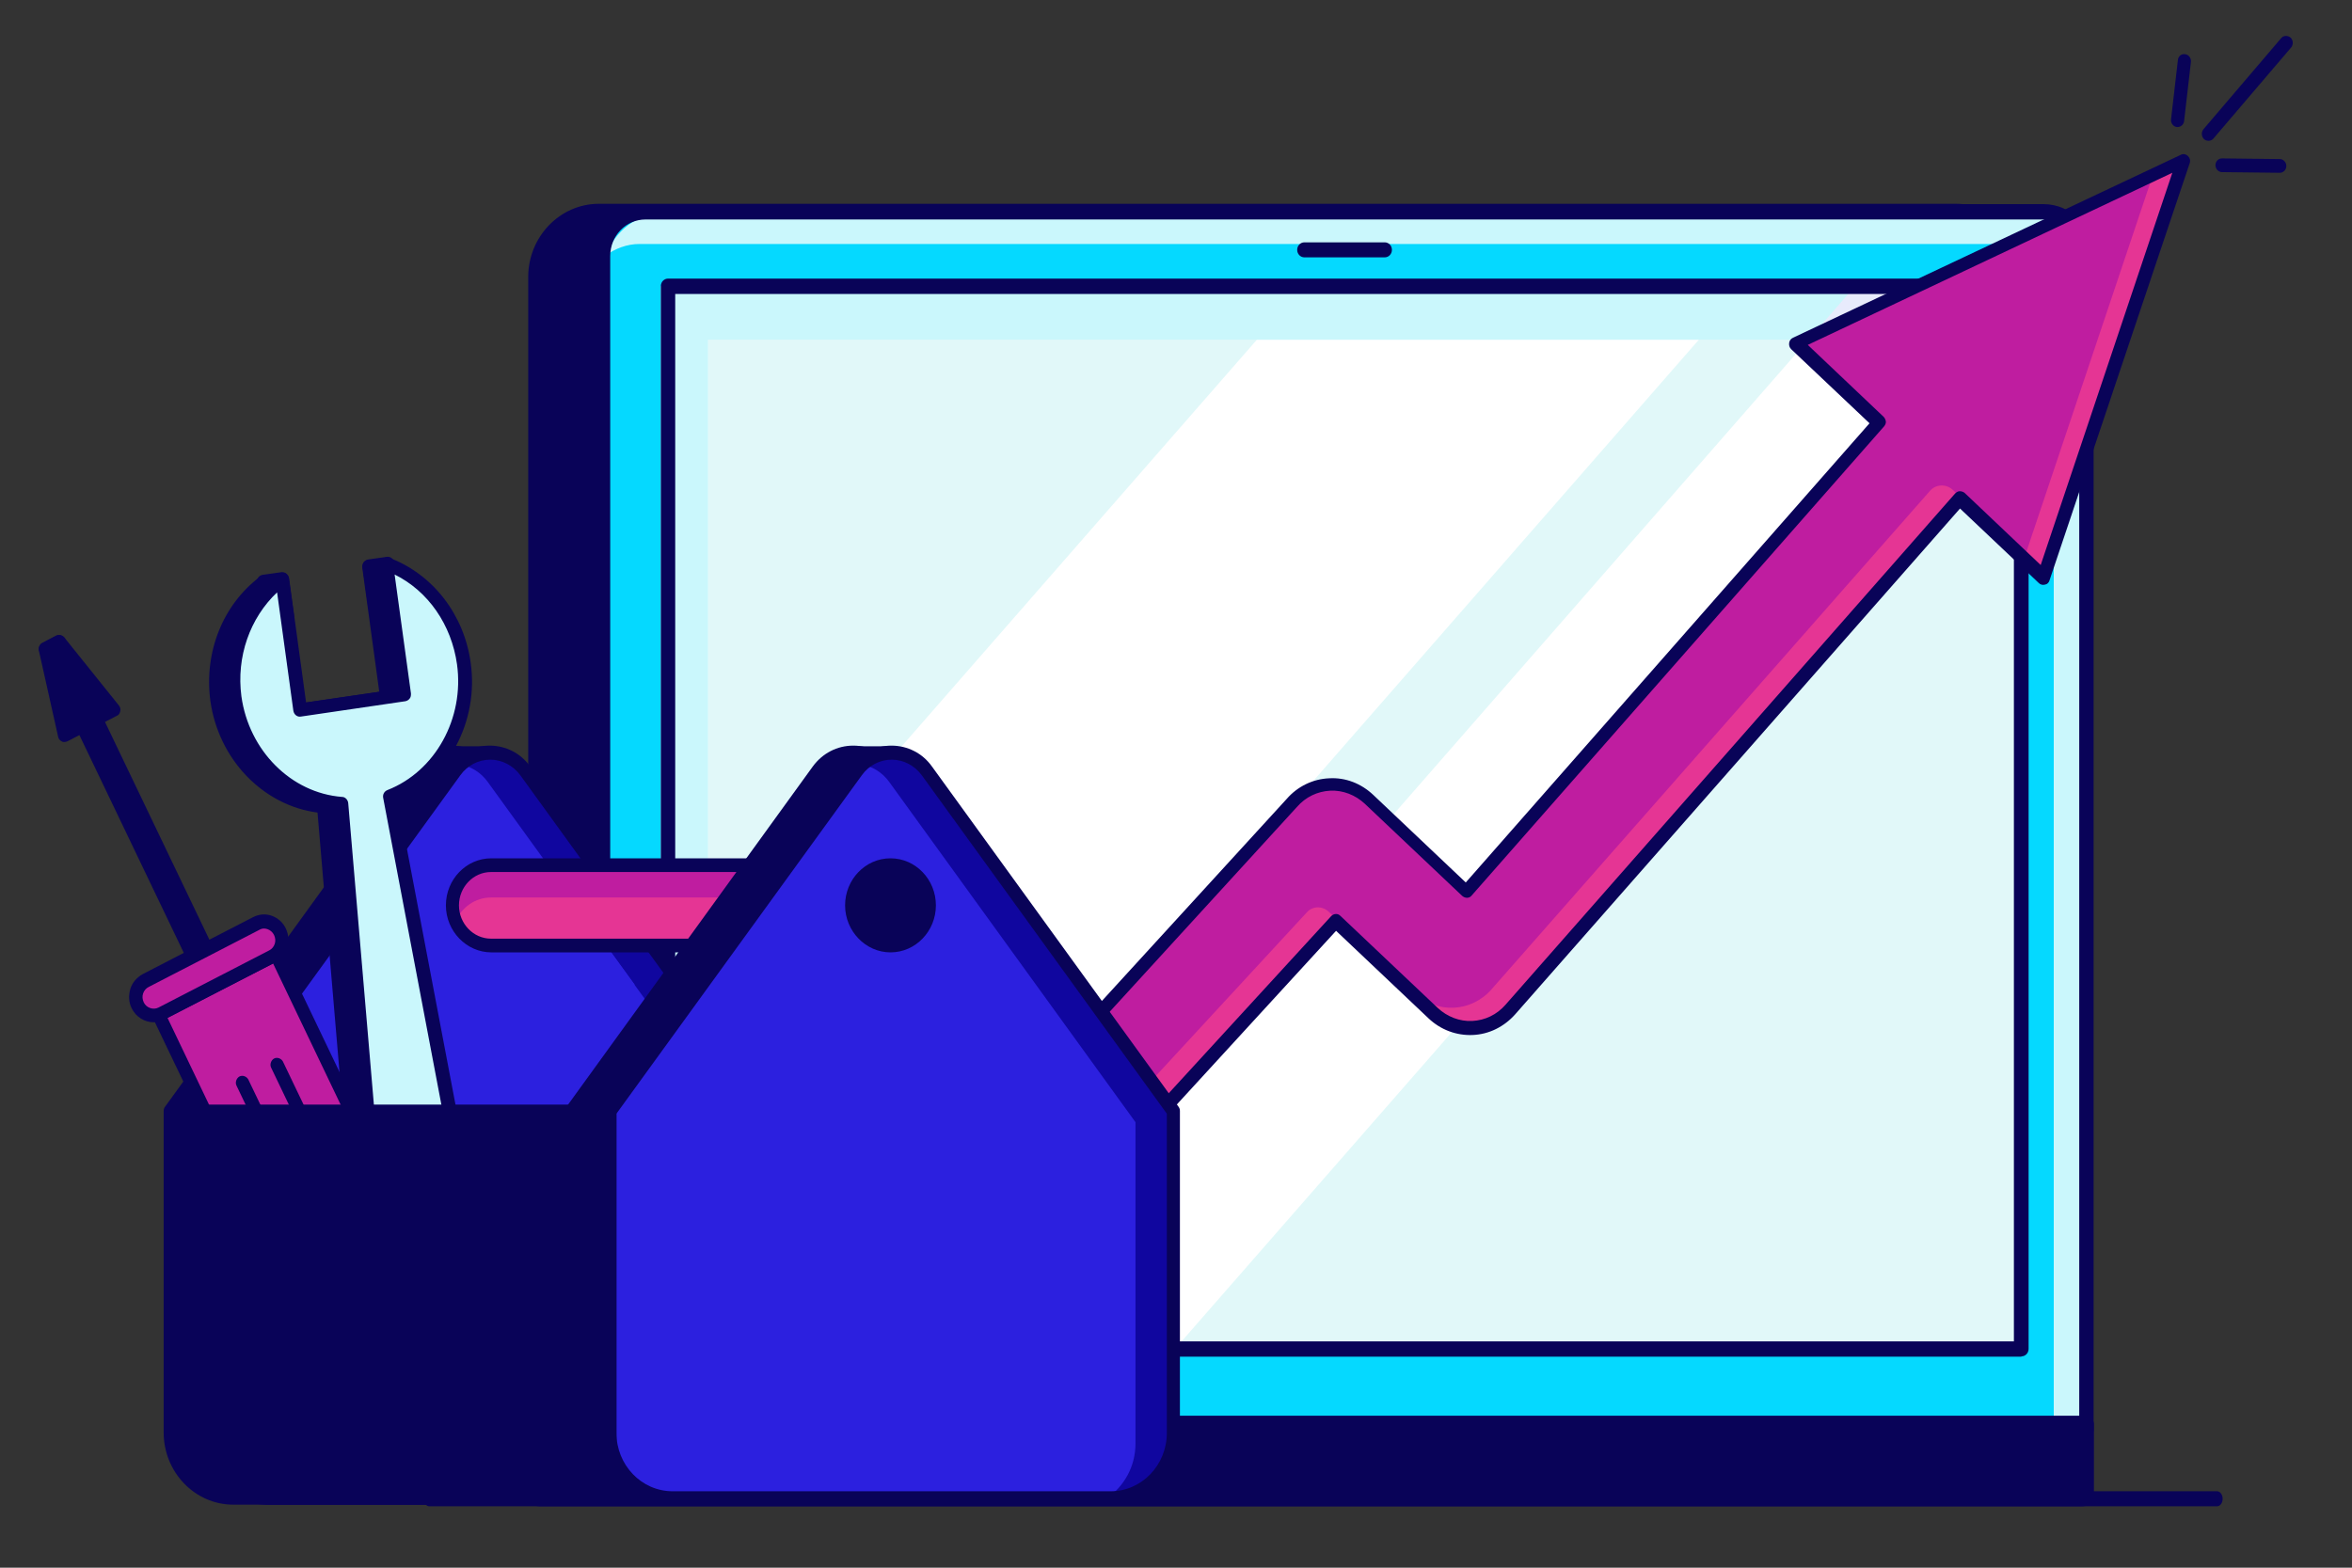
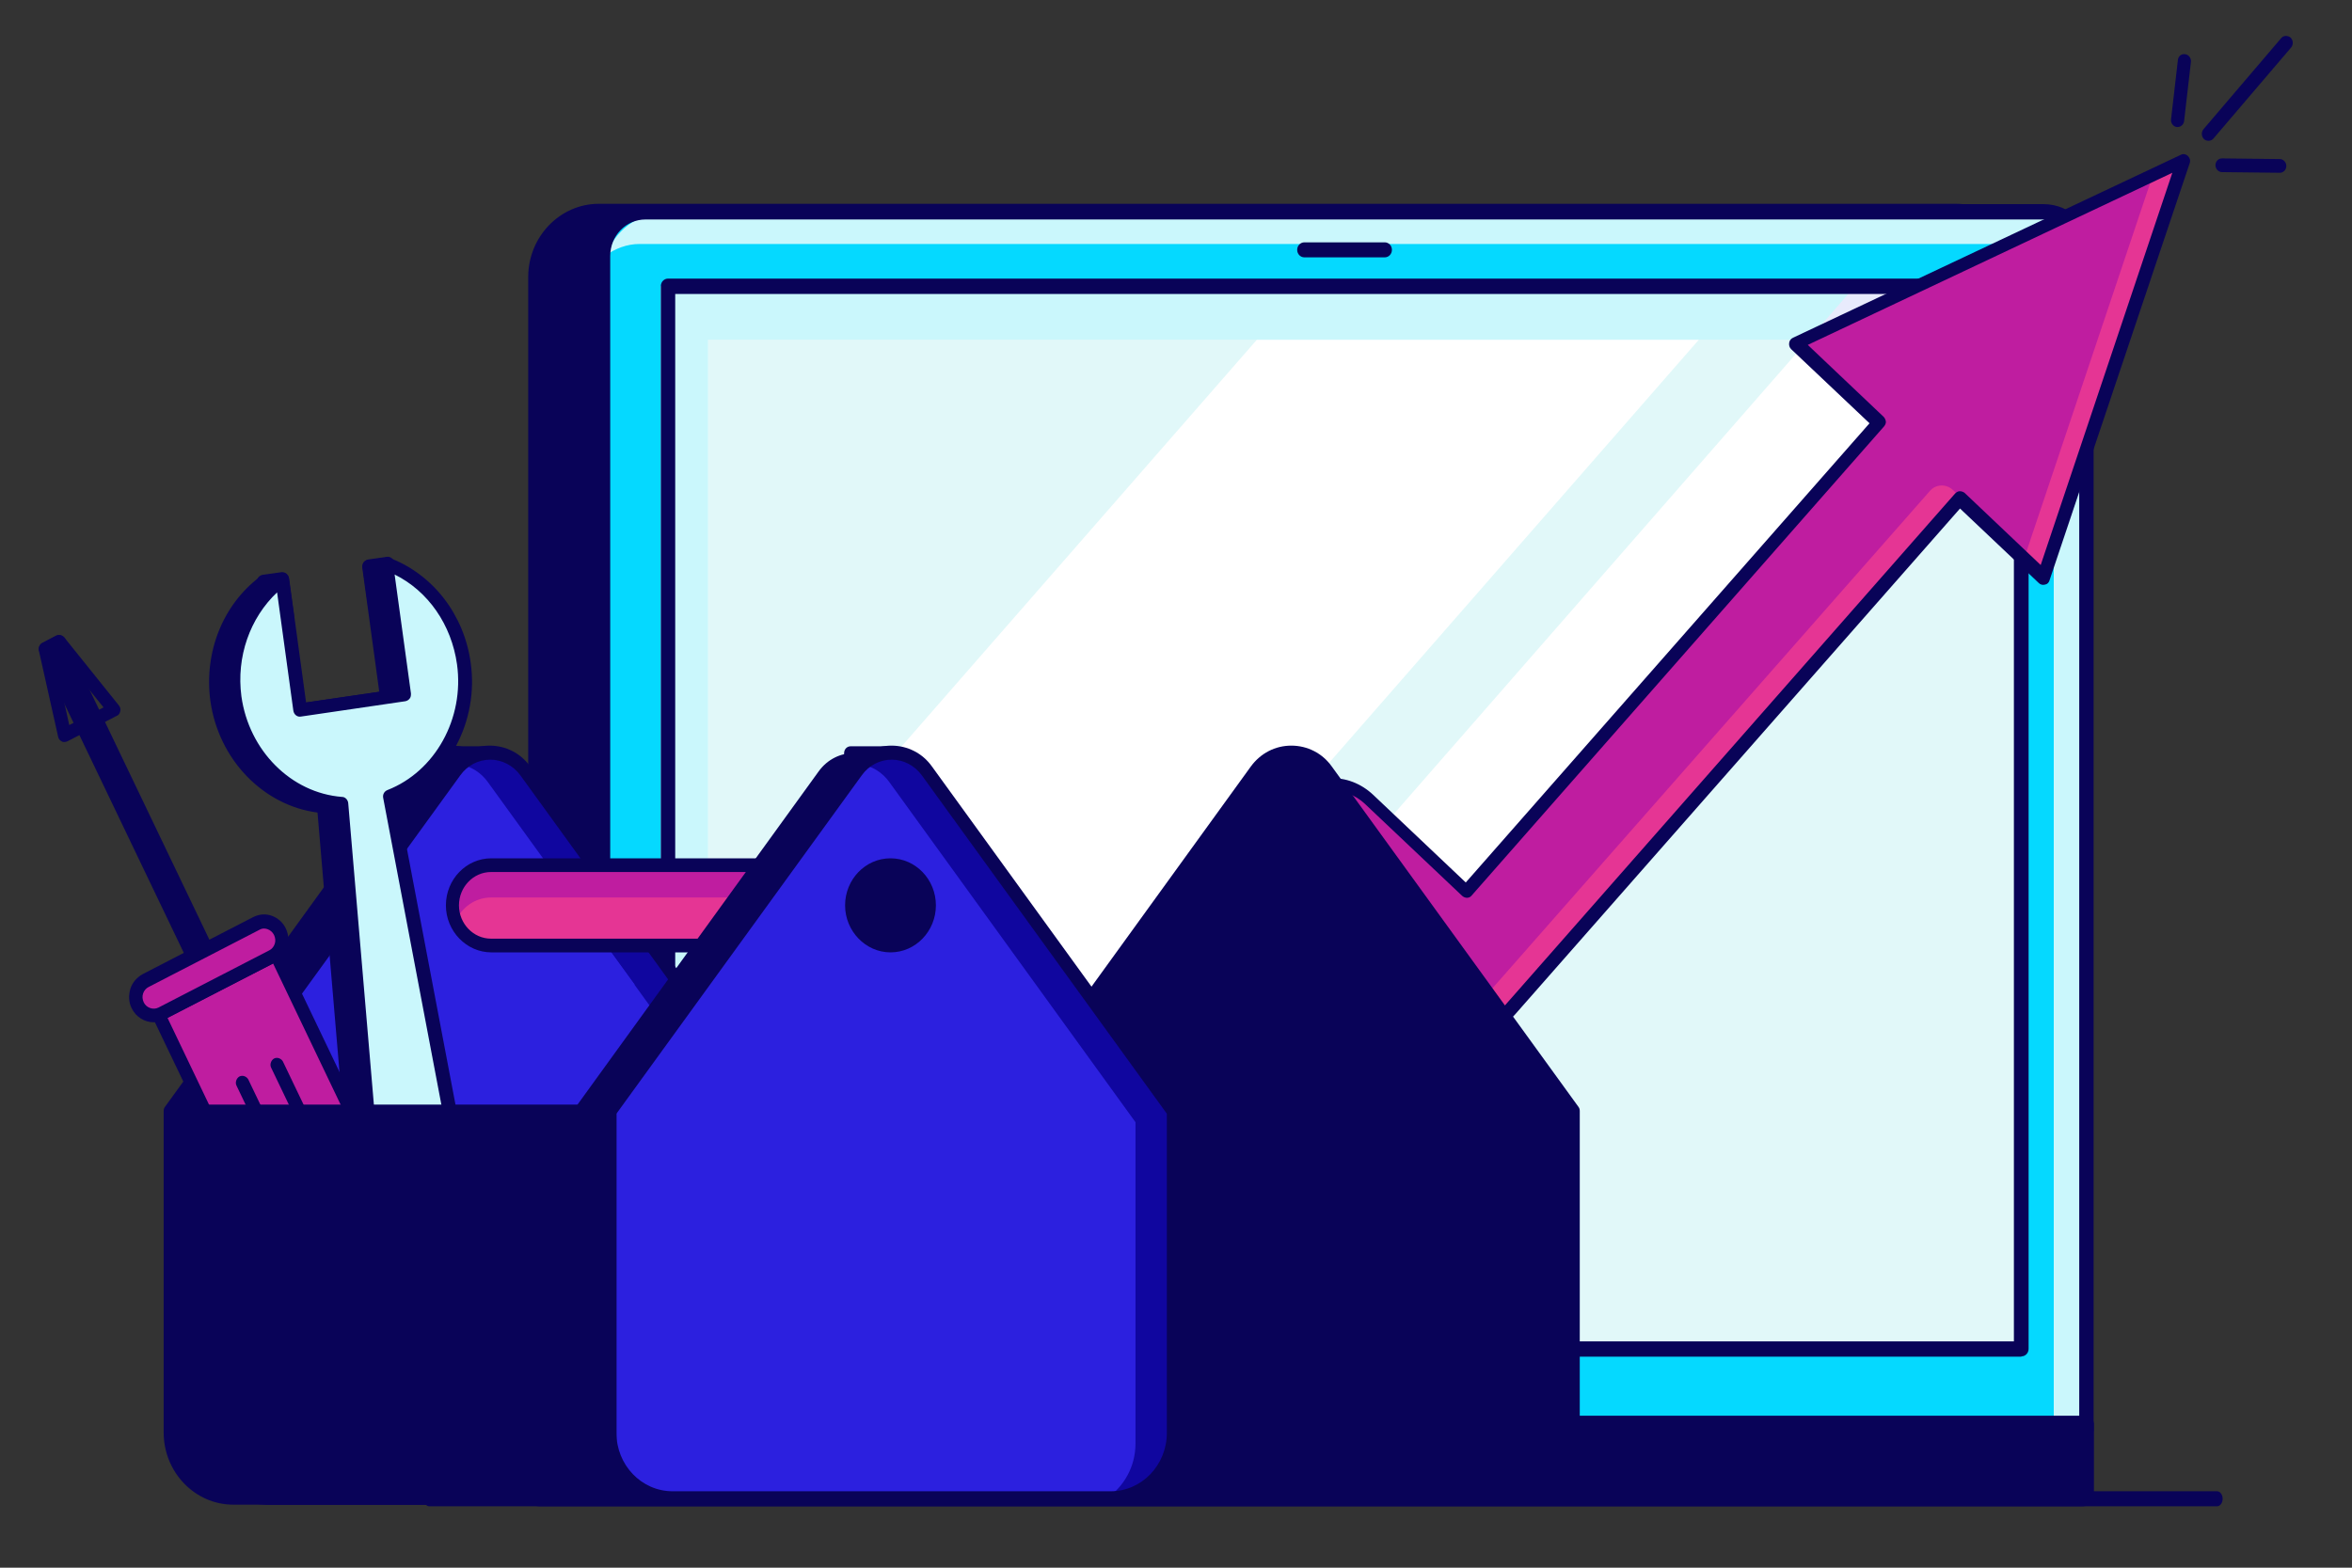
<svg xmlns="http://www.w3.org/2000/svg" id="Layer_1" data-name="Layer 1" version="1.1" viewBox="0 0 720 480">
  <rect x="0" y="0" width="720" height="480" fill="#333333" stroke="none" />
  <defs>
    <style>
      .cls-1 {
        fill: #090358;
      }

      .cls-1, .cls-2, .cls-3, .cls-4, .cls-5, .cls-6, .cls-7, .cls-8, .cls-9, .cls-10, .cls-11 {
        stroke-width: 0px;
      }

      .cls-2 {
        fill: #e8ebfc;
      }

      .cls-3 {
        fill: #bf1da0;
      }

      .cls-4 {
        fill: #caf7fc;
      }

      .cls-5 {
        fill: #e1f8f9;
      }

      .cls-6 {
        fill: #05d9ff;
      }

      .cls-7 {
        fill: #e53594;
      }

      .cls-8 {
        fill: #6c82ef;
      }

      .cls-9 {
        fill: #2c20df;
      }

      .cls-10 {
        fill: #10069f;
      }

      .cls-11 {
        fill: #fff;
      }
    </style>
  </defs>
  <g>
    <path class="cls-1" d="M608.5,435.9H173.4c-5.3,0-9.6-4.4-9.6-9.9V86.4c0-11.9,9.3-21.6,20.8-21.6h412.6c11.5,0,20.8,9.7,20.8,21.6v339.6c0,5.5-4.3,9.9-9.5,9.9Z" />
    <path class="cls-1" d="M618,438.2H163.9c-1.2,0-2.2-1-2.2-2.3V84.8c0-12.3,9.7-22.4,21.6-22.4h415.5c11.9,0,21.6,10,21.6,22.4v351c0,1.3-1,2.3-2.3,2.3ZM166.1,433.5h449.7V84.8c0-9.8-7.6-17.7-17.1-17.7H183.2c-9.4,0-17.1,7.9-17.1,17.7v348.7Z" />
  </g>
  <path class="cls-6" d="M638.7,435.9H184.5V78c0-7.3,5.7-13.2,12.7-13.2h428.7c7,0,12.7,5.9,12.7,13.2v357.9h0Z" />
  <path class="cls-4" d="M618.4,65.3H202.9c-7.8,0-14.5,5.3-17.6,13,3-2.2,6.6-3.6,10.5-3.6h420.3c6.9,0,12.6,6.4,12.6,14.4v347.2h9.1V87.4c0-12.2-8.7-22.1-19.3-22.1Z" />
  <rect class="cls-5" x="204.5" y="87.6" width="414.3" height="325.4" />
  <polygon class="cls-11" points="399.1 87.6 204.5 310.4 204.5 413 250.1 413 534.4 87.6 399.1 87.6" />
  <polygon class="cls-11" points="359.7 413 618.8 116.5 618.8 87.6 567.9 87.6 283.6 413 359.7 413" />
  <polygon class="cls-4" points="618.8 87.6 216.7 87.6 204.5 87.6 202.3 87.6 202.3 409.9 216.7 409.9 216.7 104 618.8 104 618.8 87.6" />
  <g>
    <polygon class="cls-4" points="520.1 104 534.4 87.6 399.1 87.6 384.8 104 520.1 104" />
    <polygon class="cls-2" points="204.5 409.9 216.7 409.9 216.7 296.5 204.5 310.4 204.5 409.9" />
  </g>
  <polygon class="cls-2" points="567.9 87.6 553.6 104 618.8 104 618.8 87.6 567.9 87.6" />
  <path class="cls-1" d="M618.8,415.4H204.5c-1.2,0-2.2-1-2.2-2.3V87.6c0-1.3,1-2.3,2.2-2.3h414.3c1.2,0,2.2,1,2.2,2.3v325.4c0,1.3-1,2.3-2.2,2.3ZM206.7,410.7h409.8V90H206.7v320.7Z" />
  <path class="cls-1" d="M641,438.2H182.3V78.4c0-8.8,6.9-15.9,15.3-15.9h428c8.5,0,15.3,7.1,15.3,15.9v359.8h0ZM186.8,433.5h449.7V78.4c0-6.2-4.9-11.2-10.8-11.2H197.6c-6,0-10.8,5-10.8,11.2v355.1h0Z" />
  <g>
    <rect class="cls-1" x="165.3" y="435.9" width="472" height="23" />
    <path class="cls-1" d="M637.3,461.2H165.3c-2.1,0-3.7-1-3.7-2.3v-23c0-1.3,1.7-2.3,3.7-2.3h472c2.1,0,3.7,1,3.7,2.3v23c0,1.3-1.7,2.3-3.7,2.3ZM169.1,456.6h464.5v-18.3H169.1v18.3Z" />
  </g>
  <path class="cls-8" d="M230.3,448.9h-20.8c-1.2,0-2.2-1-2.2-2.3s1-2.3,2.2-2.3h20.8c1.2,0,2.2,1,2.2,2.3,0,1.3-1,2.3-2.2,2.3Z" />
  <path class="cls-8" d="M274.2,448.9h-20.8c-1.2,0-2.2-1-2.2-2.3s1-2.3,2.2-2.3h20.8c1.2,0,2.2,1,2.2,2.3,0,1.3-1,2.3-2.2,2.3Z" />
  <path class="cls-1" d="M423.9,78.8h-24.6c-1.2,0-2.2-1-2.2-2.3s1-2.3,2.2-2.3h24.6c1.2,0,2.2,1,2.2,2.3s-1,2.3-2.2,2.3Z" />
  <path class="cls-1" d="M678.8,461.2H131.4c-.9,0-1.7-1-1.7-2.3s.8-2.3,1.7-2.3h547.3c.9,0,1.7,1,1.7,2.3,0,1.3-.8,2.3-1.7,2.3Z" />
  <g>
    <path class="cls-3" d="M267,437.9l141.7-155.6,29.8,28.2c6.8,6.5,17.4,6,23.6-1.1l137.6-156.5,25.6,24.2,42.9-127.7-118.7,56,25.5,24.1-126.3,143.7-29.8-28.2c-3.3-3.1-7.6-4.7-12-4.5s-8.6,2.2-11.6,5.6l-176.2,193.8" />
    <g>
      <polygon class="cls-8" points="569 123.8 569.5 123.2 550.3 105.1 549.6 105.4 569 123.8" />
      <path class="cls-7" d="M264.1,438.2l144.5-155.8c0,0,.2,0,.3,0l29.6,28c6.8,6.5,17.4,6,23.6-1.1l137.4-156.3c0,0,.2,0,.3,0l25.2,23.8c.1.1.3,0,.3,0l42.6-126.9c0-.2-.1-.4-.3-.3l-8.5,4c0,0,0,0-.1.1l-39.2,116.8c0,.1-.2.2-.3,0l-21.7-20.5c-2-1.9-5.2-1.8-7,.3l-134.2,152.6c-6.2,7.1-16.8,7.6-23.6,1.1l-26.3-24.9c-2-1.8-5-1.7-6.7.3l-146.2,158.4c-.1.1,0,.4.2.4" />
    </g>
    <path class="cls-1" d="M217.6,442.5c-.5,0-1-.2-1.4-.6-.8-.8-.8-2.1,0-3l177.7-194.3c3.3-3.8,8-6.1,13-6.3,5-.3,9.8,1.6,13.5,5.1l28.3,26.8,123.6-140.6-24-22.7c-.5-.5-.7-1.2-.6-1.9s.5-1.3,1.2-1.6l118.7-56c.7-.4,1.6-.2,2.2.4s.8,1.4.5,2.2l-42.9,127.7c-.2.7-.7,1.2-1.4,1.3-.7.2-1.4,0-1.9-.5l-24.1-22.8-136.2,154.9c-3.4,3.8-8,6.1-13,6.3-5,.2-9.8-1.6-13.5-5.1l-28.3-26.8-142,154.9c-.8.8-2.1.9-2.9,0-.8-.8-.8-2.1,0-3l143.4-156.4c.8-.8,2-.9,2.8-.1l29.8,28.2c2.9,2.7,6.7,4.2,10.6,4,3.9-.2,7.5-1.9,10.2-5l137.6-156.5c.4-.4.9-.7,1.4-.7.6,0,1.1.2,1.5.5l23.3,22.1,40.3-120.1-111.6,52.7,23.2,22c.4.4.6.9.7,1.4s-.2,1.1-.5,1.5l-126.3,143.7c-.7.9-2,.9-2.9.1l-29.8-28.2c-2.9-2.7-6.7-4.2-10.6-4-3.9.2-7.5,1.9-10.2,5l-177.7,194.4c-.4.4-.9.6-1.5.6Z" />
    <path class="cls-1" d="M676,43.1c-.5,0-1-.2-1.3-.5-.8-.8-.9-2.1-.2-3l23.8-27.9c.7-.9,2-.9,2.9-.2.8.8.9,2.1.2,3l-23.8,27.9c-.4.5-1,.7-1.5.7Z" />
    <path class="cls-1" d="M666.6,38.9c0,0-.2,0-.2,0-1.1-.1-1.9-1.2-1.8-2.3l2.1-18.2c.1-1.2,1.1-2,2.2-1.8,1.1.1,1.9,1.2,1.8,2.3l-2.1,18.2c-.1,1-1,1.8-2,1.8Z" />
    <path class="cls-1" d="M697.9,52.9h0l-17.7-.2c-1.1,0-2-1-2-2.1,0-1.2.9-2.1,2-2.1h0l17.7.2c1.1,0,2,1,2,2.1,0,1.2-.9,2.1-2,2.1Z" />
  </g>
  <g>
    <g>
      <rect class="cls-1" x="138.5" y="230.5" width="11.9" height="14.5" />
      <path class="cls-1" d="M150.3,247.2h-11.9c-1.1,0-2-.9-2-2.1v-14.5c0-1.2.9-2.1,2-2.1h11.9c1.1,0,2,.9,2,2.1v14.5c0,1.2-.9,2.1-2,2.1ZM140.5,243h7.8v-10.3h-7.8v10.3Z" />
    </g>
    <g>
      <path class="cls-1" d="M149.3,236.2c-5.4-7.5-16.2-7.5-21.6,0l-75.4,104.2v98.4c0,11,8.6,20,19.2,20h134.1c10.6,0,19.2-8.9,19.2-20v-98.4l-75.5-104.2Z" />
      <path class="cls-1" d="M205.5,460.7H71.4c-11.7,0-21.3-9.9-21.3-22.1v-98.4c0-.5.1-.9.4-1.3l75.4-104.2c3-4.1,7.5-6.4,12.4-6.4s9.5,2.3,12.4,6.4h0l75.4,104.2c.3.4.4.8.4,1.3v98.4c0,12.2-9.5,22.1-21.2,22.1ZM54.2,341v97.7c0,9.9,7.7,17.9,17.2,17.9h134.1c9.5,0,17.2-8,17.2-17.9v-97.7l-75-103.6c-2.2-3-5.6-4.8-9.2-4.8s-7,1.7-9.2,4.8l-75,103.6Z" />
    </g>
    <path class="cls-8" d="M160.9,236.2c-5.4-7.5-16.2-7.5-21.6,0l-75.5,104.1v98.4c0,11,8.6,20,19.2,20h134.1c10.6,0,19.2-8.9,19.2-20v-98.4l-75.4-104.1Z" />
    <path class="cls-10" d="M160.9,236.2c-5.4-7.5-16.2-7.5-21.6,0l-75.5,104.1v98.4c0,11,8.6,20,19.2,20h134.1c10.6,0,19.2-8.9,19.2-20v-98.4l-75.4-104.1Z" />
    <path class="cls-9" d="M141.1,234.1c-.7.6-1.3,1.3-1.8,2l-75.5,104.2v98.4c0,11,8.6,20,19.2,20h133c5.2-3.6,8.7-9.7,8.7-16.7v-98.4l-75.4-104.2c-2.1-2.9-5.1-4.7-8.2-5.3Z" />
    <path class="cls-9" d="M176.7,277.2h-41.2v9.4c0,8.2,6.4,14.9,14.4,14.9h44.4l-17.6-24.2Z" />
    <path class="cls-1" d="M217.1,460.7H83c-11.7,0-21.3-9.9-21.3-22.1v-98.4c0-.5.1-.9.4-1.3l75.4-104.2c3-4.1,7.5-6.4,12.4-6.4s9.5,2.3,12.4,6.4l75.5,104.2c.3.4.4.8.4,1.3v98.4c0,12.2-9.5,22.1-21.3,22.1ZM65.8,341v97.7c0,9.9,7.7,17.9,17.2,17.9h134.1c9.5,0,17.2-8,17.2-17.9v-97.7l-75-103.6h0c-2.2-3-5.6-4.8-9.2-4.8s-7,1.7-9.2,4.8l-75.1,103.6Z" />
    <g>
      <g>
        <polygon class="cls-1" points="80.7 178.2 86.4 177.3 87.9 188.7 82.3 189.6 80.7 178.2" />
        <path class="cls-1" d="M82.3,191.6c-.4,0-.9-.1-1.2-.4-.4-.3-.7-.8-.8-1.4l-1.6-11.4c-.2-1.2.6-2.2,1.7-2.4l5.7-.8c.5,0,1.1,0,1.5.4s.7.8.8,1.4l1.6,11.4c.2,1.2-.6,2.2-1.7,2.4l-5.7.8c0,0-.2,0-.3,0ZM83,180l1,7.2,1.7-.2-1-7.2-1.7.2Z" />
      </g>
      <g>
        <polygon class="cls-1" points="113 173.4 118.7 172.6 120.3 184 114.6 184.8 113 173.4" />
        <path class="cls-1" d="M114.6,186.9c-1,0-1.9-.8-2-1.8l-1.6-11.4c0-.6,0-1.1.4-1.6.3-.4.8-.7,1.3-.8l5.7-.8c1.1-.2,2.1.6,2.3,1.8l1.6,11.4c0,.6,0,1.1-.4,1.6-.3.4-.8.7-1.3.8l-5.7.8c-.1,0-.2,0-.3,0ZM115.3,175.2l1,7.2,1.7-.2-1-7.2-1.7.2Z" />
      </g>
      <g>
        <path class="cls-1" d="M136.3,204c-2-14.5-11.4-26-23.6-30.6l5.5,40.1-32,4.7-5.5-40.1c-10.4,7.9-16.4,21.6-14.5,36.2,2.5,18,16.4,31.3,32.7,32.6l12.8,150.5c.8,9,8.6,15.5,17.3,14.2h0c8.6-1.3,14.5-9.8,12.8-18.6l-28.1-148.2c15.3-6,25.1-22.7,22.6-40.7Z" />
        <path class="cls-1" d="M126.8,413.9c-3.9,0-7.6-1.3-10.6-3.9-3.7-3.1-6-7.5-6.4-12.4l-12.6-148.8c-16.7-2.2-30.3-16.3-32.8-34.2-2-14.9,3.8-29.5,15.3-38.1.6-.4,1.3-.5,2-.2.7.3,1.1.9,1.2,1.6l5.2,38,28-4.1-5.2-38c-.1-.7.2-1.5.7-1.9.6-.5,1.3-.6,2-.3,13.3,5,22.9,17.4,24.9,32.2h0c2.5,17.9-6.9,35.4-22.3,42.3l27.8,146.5c.9,4.9,0,9.8-2.9,13.8-2.8,4-6.9,6.6-11.6,7.3-.8.1-1.7.2-2.5.2ZM79.2,182.1c-8.4,7.9-12.6,19.8-11,31.9,2.3,16.6,15.2,29.6,30.8,30.8,1,0,1.8.9,1.9,1.9l12.8,150.5c.3,3.8,2.1,7.1,4.9,9.5,2.9,2.4,6.4,3.4,10,2.8,3.6-.5,6.8-2.5,8.9-5.6s2.9-6.8,2.2-10.6l-28.1-148.2c-.2-1,.3-2,1.3-2.4,14.6-5.7,23.6-21.9,21.3-38.5h0c-1.7-12.1-8.8-22.4-19.1-27.5l5,36.4c0,.6,0,1.1-.4,1.6-.3.4-.8.7-1.3.8l-32,4.7c-1.1.2-2.1-.6-2.3-1.8l-5-36.4Z" />
      </g>
      <path class="cls-4" d="M141.9,203.2c-2-14.5-11.4-26-23.6-30.6l5.5,40.1-32,4.7-5.5-40.1c-10.4,7.9-16.4,21.6-14.5,36.2,2.5,18,16.4,31.3,32.7,32.6l12.8,150.5c.8,9,8.6,15.5,17.3,14.2h0c8.6-1.3,14.5-9.8,12.8-18.6l-28.1-148.2c15.3-6,25.1-22.7,22.6-40.7Z" />
      <path class="cls-1" d="M132.4,413.1c-3.9,0-7.6-1.3-10.6-3.9-3.7-3.1-6-7.5-6.4-12.4l-12.6-148.8c-16.7-2.2-30.3-16.3-32.8-34.2-2-14.9,3.8-29.5,15.3-38.1.6-.4,1.3-.5,2-.2.7.3,1.1.9,1.2,1.6l5.2,38,28-4.1-5.2-38c-.1-.7.2-1.5.7-1.9.6-.5,1.3-.6,2-.3,13.3,5,22.9,17.4,24.9,32.2h0c2.5,17.9-6.9,35.4-22.3,42.3l27.8,146.5c.9,4.9,0,9.8-2.9,13.8s-6.9,6.6-11.6,7.3c-.8.1-1.7.2-2.5.2ZM84.9,181.3c-8.4,7.9-12.6,19.8-11,31.9,2.3,16.6,15.2,29.6,30.8,30.8,1,0,1.8.9,1.9,1.9l12.8,150.5c.3,3.8,2.1,7.1,4.9,9.5,2.9,2.4,6.4,3.4,10,2.8,3.6-.5,6.8-2.5,8.9-5.6,2.1-3.1,2.9-6.8,2.2-10.6l-28.1-148.2c-.2-1,.3-2,1.3-2.4,14.6-5.7,23.6-21.9,21.3-38.5h0c-1.7-12.1-8.8-22.4-19.1-27.5l5,36.4c0,.6,0,1.1-.4,1.6-.3.4-.8.7-1.3.8l-32,4.7c-1.1.2-2.1-.6-2.3-1.8l-5-36.4Z" />
    </g>
    <g>
      <rect class="cls-1" x="260.4" y="230.5" width="11.9" height="14.5" />
      <path class="cls-1" d="M272.3,247.2h-11.9c-1.1,0-2-.9-2-2.1v-14.5c0-1.2.9-2.1,2-2.1h11.9c1.1,0,2,.9,2,2.1v14.5c0,1.2-.9,2.1-2,2.1ZM262.4,243h7.8v-10.3h-7.8v10.3Z" />
    </g>
    <g>
      <path class="cls-3" d="M120.5,414.3h0c-9.9,5.1-21.9.9-26.8-9.4l-45.1-94.2,35.9-18.5,45.1,94.2c4.9,10.3.9,22.7-9,27.8Z" />
      <path class="cls-1" d="M111.7,418.6c-8.1,0-15.9-4.7-19.8-12.7l-45.1-94.2c-.5-1,0-2.3.9-2.8l35.9-18.5c.5-.2,1-.3,1.5-.1.5.2.9.6,1.2,1.1l45.1,94.2c2.6,5.5,3,11.7,1.1,17.5s-5.8,10.5-11.1,13.2c-3.2,1.6-6.5,2.4-9.8,2.4ZM51.3,311.7l44.2,92.4c4.4,9.2,15.2,13,24.1,8.4,4.3-2.2,7.5-6,9.1-10.8s1.2-9.8-.9-14.3l-44.2-92.4-32.3,16.6Z" />
      <path class="cls-1" d="M103.9,395.6c-.7,0-1.5-.4-1.8-1.2l-29.7-62c-.5-1,0-2.3.9-2.8,1-.5,2.2,0,2.7.9l29.7,62c.5,1,0,2.3-.9,2.8-.3.1-.6.2-.9.2Z" />
      <path class="cls-1" d="M114.5,390.1c-.7,0-1.5-.4-1.8-1.2l-29.7-62c-.5-1,0-2.3.9-2.8,1-.5,2.2,0,2.7.9l29.7,62c.5,1,0,2.3-.9,2.8-.3.1-.6.2-.9.2Z" />
      <path class="cls-3" d="M83.3,292.8l-33.9,17.5c-2.7,1.4-5.9.2-7.3-2.5h0c-1.3-2.8-.2-6.1,2.4-7.5l33.9-17.5c2.7-1.4,5.9-.2,7.3,2.5h0c1.3,2.8.2,6.1-2.4,7.5Z" />
      <path class="cls-1" d="M47,313c-2.7,0-5.4-1.6-6.7-4.3-.9-1.8-1-3.9-.4-5.9s2-3.5,3.7-4.5l33.9-17.5c1.8-.9,3.8-1.1,5.7-.4,1.9.7,3.4,2,4.3,3.9s1,3.9.4,5.9-2,3.5-3.7,4.5l-33.9,17.5c-1.1.5-2.2.8-3.3.8ZM80.9,284.3c-.5,0-1,.1-1.5.4l-33.9,17.5c-.8.4-1.4,1.1-1.7,2s-.2,1.8.2,2.7c.8,1.7,2.9,2.4,4.5,1.6l33.9-17.5h0c.8-.4,1.4-1.1,1.7-2,.3-.9.2-1.8-.2-2.7-.4-.8-1.1-1.5-2-1.8-.3-.1-.7-.2-1.1-.2Z" />
      <g>
        <polygon class="cls-1" points="13.9 198.7 18.2 196.5 63.3 290.6 59 292.8 13.9 198.7" />
        <path class="cls-1" d="M59,294.9c-.2,0-.4,0-.6-.1-.5-.2-.9-.6-1.2-1.1L12.1,199.6c-.2-.5-.3-1.1-.1-1.6s.5-1,1-1.2l4.2-2.2c1-.5,2.2,0,2.7.9l45.1,94.1c.5,1,0,2.3-.9,2.8l-4.2,2.2c-.3.1-.6.2-.9.2ZM16.7,199.6l43.3,90.4.6-.3-43.3-90.4-.6.3Z" />
      </g>
      <g>
-         <polygon class="cls-1" points="34.9 217.3 19.8 225.1 13.9 198.7 18.2 196.5 34.9 217.3" />
        <path class="cls-1" d="M19.8,227.2c-.3,0-.6,0-.9-.2-.6-.3-1-.8-1.1-1.4l-5.9-26.4c-.2-.9.2-1.9,1.1-2.3l4.2-2.2c.8-.4,1.8-.2,2.5.5l16.7,20.8c.4.5.6,1.2.4,1.8-.1.6-.5,1.2-1.1,1.4l-15.1,7.8c-.3.1-.6.2-.9.2ZM16.3,199.8l4.9,22.2,10.5-5.4-14.1-17.5-1.4.7Z" />
      </g>
    </g>
    <path class="cls-3" d="M150.3,265c-6.5,0-11.8,5.5-11.8,12.3s5.3,12.3,11.8,12.3h122.2v-24.6h-122.2Z" />
    <path class="cls-7" d="M139.5,282.2c1.8,4.3,6,7.3,10.8,7.3h122.2v-14.7h-122.2c-4.8,0-9,3-10.8,7.3Z" />
    <path class="cls-1" d="M272.6,291.6h-122.2c-7.6,0-13.9-6.5-13.9-14.4s6.2-14.4,13.9-14.4h122.2c1.1,0,2,.9,2,2.1v24.6c0,1.2-.9,2.1-2,2.1ZM150.3,267c-5.4,0-9.8,4.6-9.8,10.2s4.4,10.2,9.8,10.2h120.2v-20.4h-120.2Z" />
    <g>
      <path class="cls-1" d="M272.2,236.2c-5.4-7.5-16.2-7.5-21.6,0l-75.4,104.2v98.4c0,11,8.6,20,19.2,20h134.1c10.6,0,19.2-8.9,19.2-20v-98.4l-75.5-104.2Z" />
-       <path class="cls-1" d="M328.4,460.7h-134.1c-11.7,0-21.3-9.9-21.3-22.1v-98.4c0-.5.1-.9.4-1.3l75.4-104.2c3-4.1,7.5-6.4,12.4-6.4h0c4.9,0,9.5,2.3,12.4,6.4l75.5,104.2c.3.4.4.8.4,1.3v98.4c0,12.2-9.5,22.1-21.3,22.1ZM177.1,341v97.7c0,9.9,7.7,17.9,17.2,17.9h134.1c9.5,0,17.2-8,17.2-17.9v-97.7l-75-103.6h0c-2.2-3-5.6-4.8-9.2-4.8s-7,1.7-9.2,4.8l-75.1,103.6Z" />
+       <path class="cls-1" d="M328.4,460.7c-11.7,0-21.3-9.9-21.3-22.1v-98.4c0-.5.1-.9.4-1.3l75.4-104.2c3-4.1,7.5-6.4,12.4-6.4h0c4.9,0,9.5,2.3,12.4,6.4l75.5,104.2c.3.4.4.8.4,1.3v98.4c0,12.2-9.5,22.1-21.3,22.1ZM177.1,341v97.7c0,9.9,7.7,17.9,17.2,17.9h134.1c9.5,0,17.2-8,17.2-17.9v-97.7l-75-103.6h0c-2.2-3-5.6-4.8-9.2-4.8s-7,1.7-9.2,4.8l-75.1,103.6Z" />
    </g>
    <path class="cls-10" d="M283.8,236.2c-5.4-7.5-16.2-7.5-21.6,0l-75.4,104.2v98.4c0,11,8.6,20,19.2,20h134.1c10.6,0,19.2-8.9,19.2-20v-98.4l-75.5-104.2Z" />
    <path class="cls-9" d="M263.9,234.1c-.7.6-1.3,1.3-1.8,2l-75.4,104.2v98.4c0,11,8.6,20,19.2,20h133c5.2-3.6,8.7-9.7,8.7-16.7v-98.4l-75.4-104.2c-2.1-2.9-5.1-4.7-8.2-5.3Z" />
    <path class="cls-1" d="M340,460.7h-134c-11.7,0-21.3-9.9-21.3-22.1v-98.4c0-.5.1-.9.4-1.3l75.4-104.2c3-4.1,7.5-6.4,12.4-6.4s9.5,2.3,12.4,6.4l75.5,104.2c.3.4.4.8.4,1.3v98.4c0,12.2-9.5,22.1-21.3,22.1ZM188.7,341v97.7c0,9.9,7.7,17.9,17.2,17.9h134.1c9.5,0,17.2-8,17.2-17.9v-97.7l-75-103.6h0c-2.2-3-5.6-4.8-9.2-4.8s-7,1.7-9.2,4.8l-75.1,103.6Z" />
    <g>
      <ellipse class="cls-1" cx="272.6" cy="277.2" rx="11.8" ry="12.3" />
      <path class="cls-1" d="M272.6,291.6c-7.6,0-13.9-6.5-13.9-14.4s6.2-14.4,13.9-14.4,13.9,6.5,13.9,14.4-6.2,14.4-13.9,14.4ZM272.6,267c-5.4,0-9.8,4.6-9.8,10.2s4.4,10.2,9.8,10.2,9.8-4.6,9.8-10.2c0-5.6-4.4-10.2-9.8-10.2Z" />
    </g>
    <g>
      <path class="cls-1" d="M186.7,458.6h-105.1c-9.8,0-17.8-8.3-17.8-18.4v-99.9h122.9v118.3h0Z" />
      <path class="cls-1" d="M186.7,460.7h-105.1c-10.9,0-19.8-9.2-19.8-20.5v-99.9c0-1.2.9-2.1,2-2.1h122.9c1.1,0,2,.9,2,2.1v118.3c0,1.2-.9,2.1-2,2.1ZM65.8,342.4v97.8c0,9,7.1,16.4,15.8,16.4h103.1v-114.1h-118.8Z" />
    </g>
  </g>
</svg>